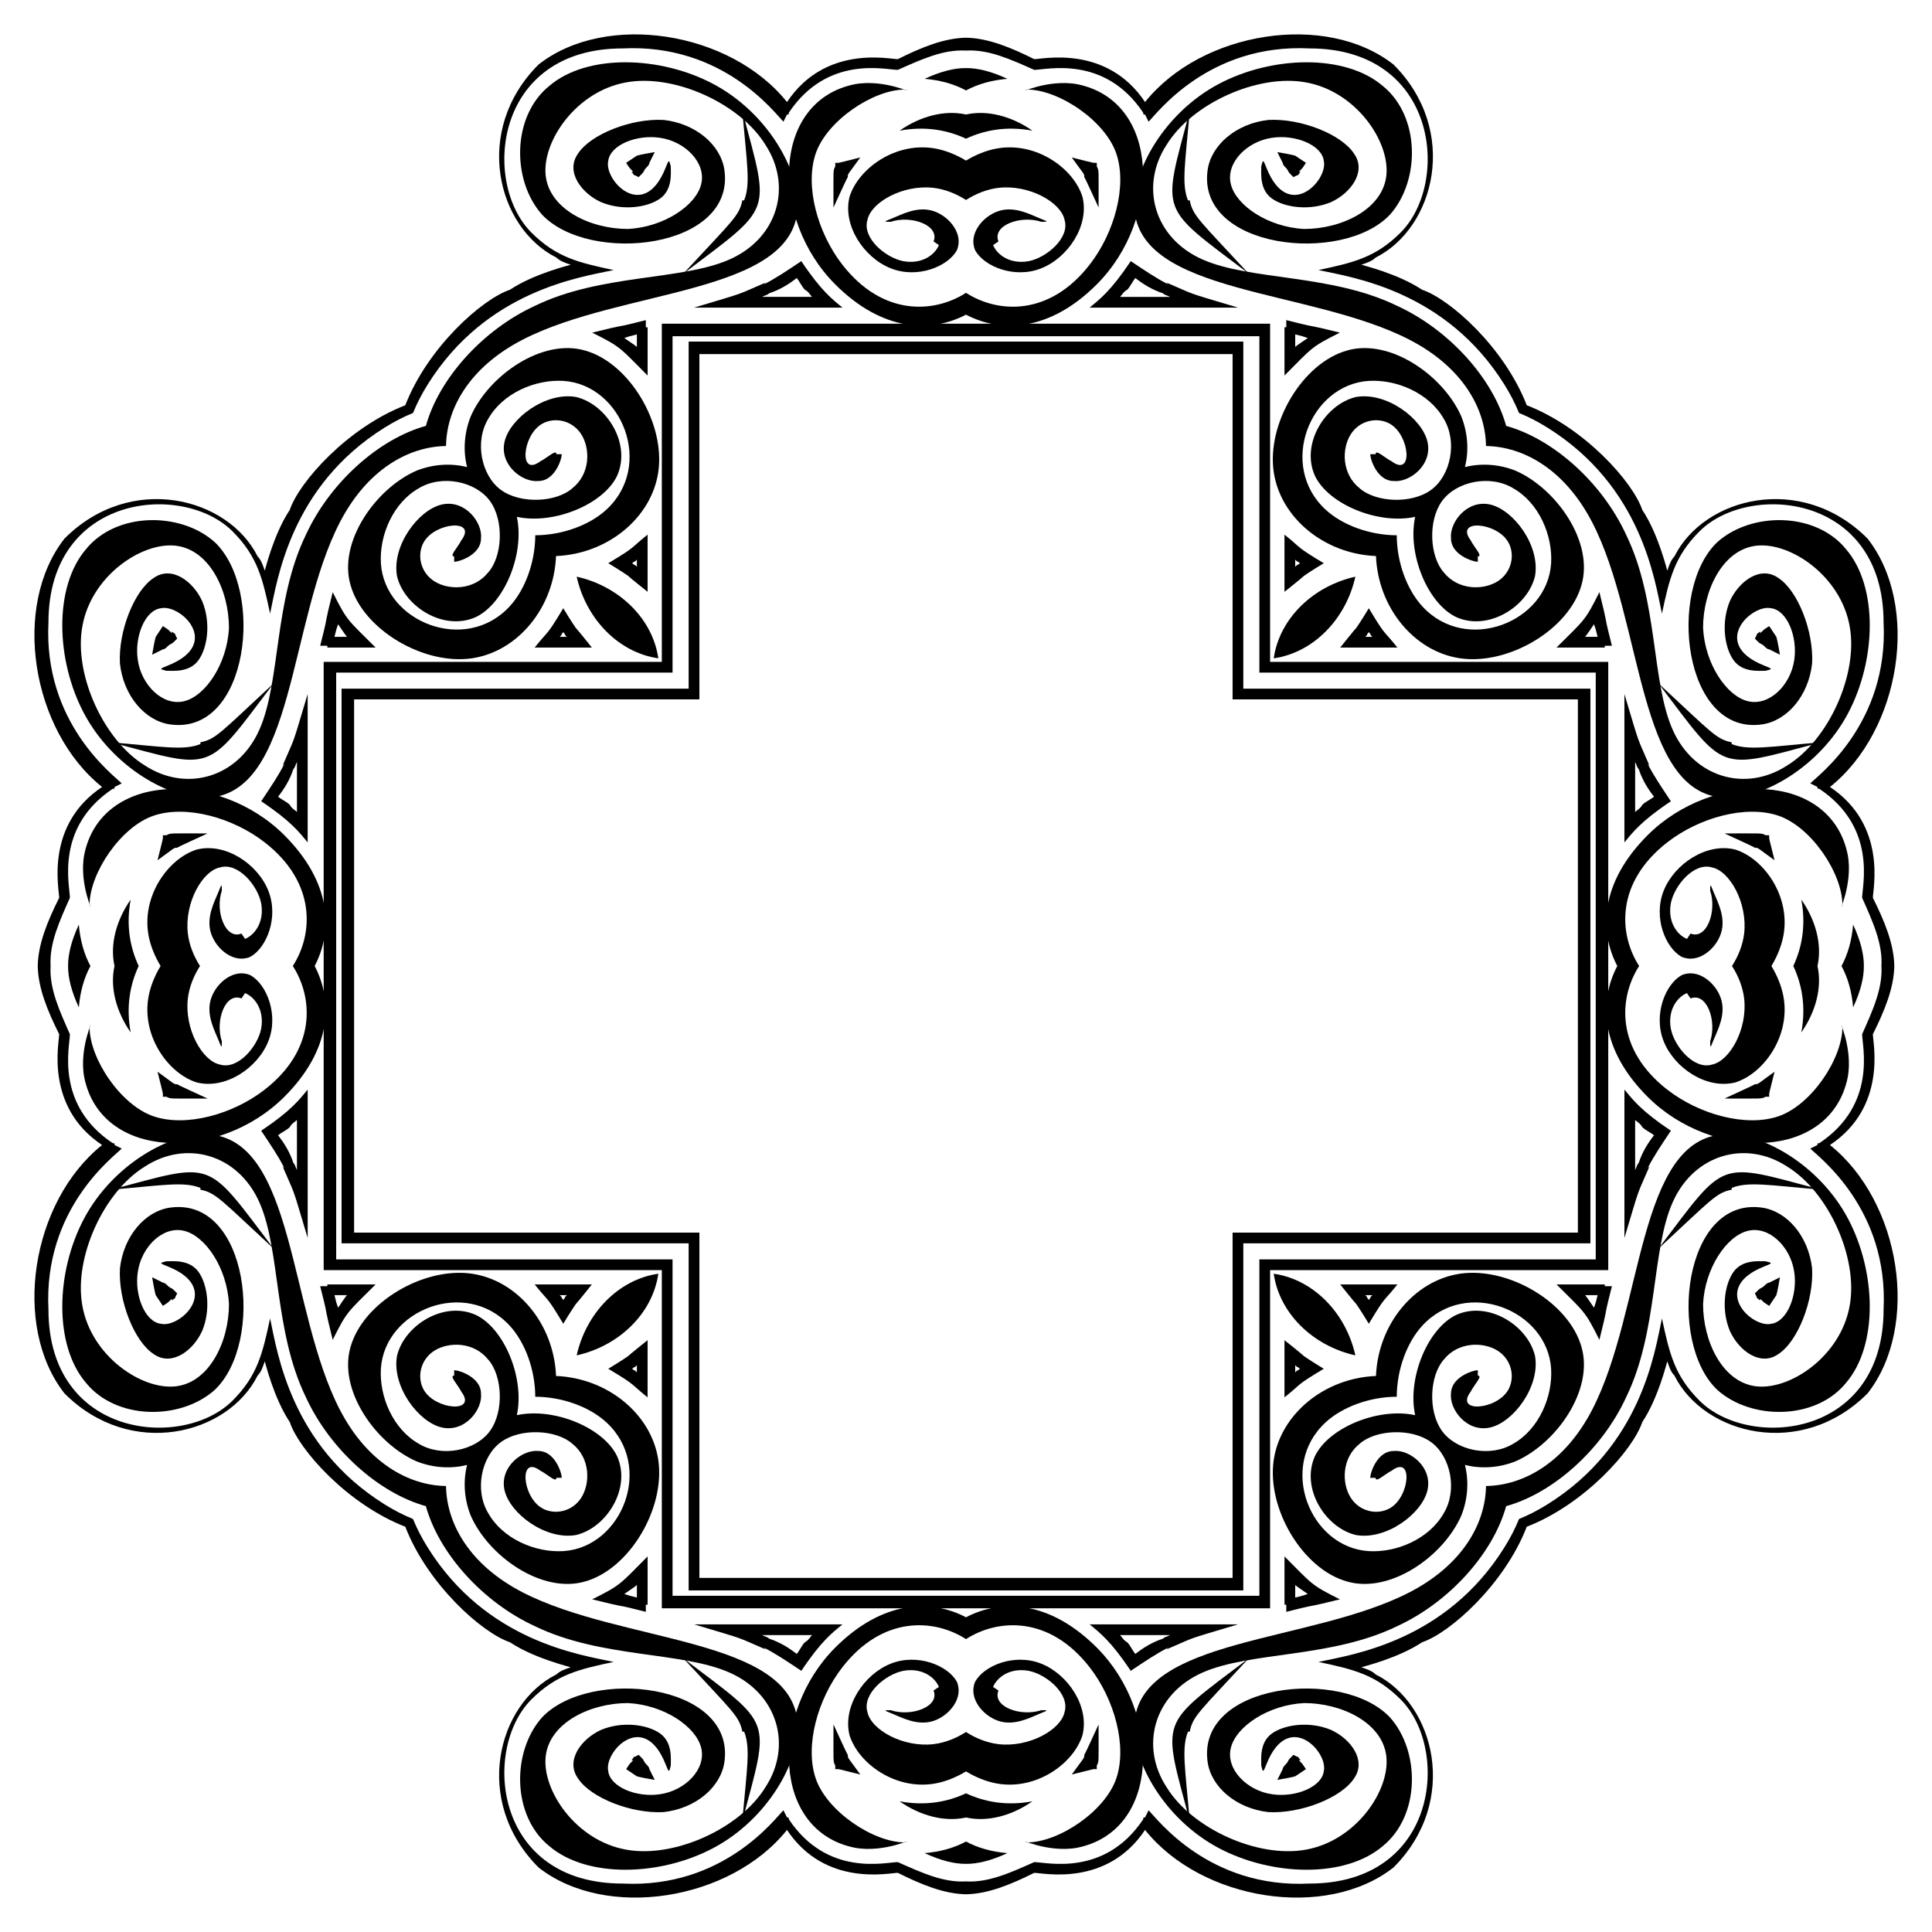
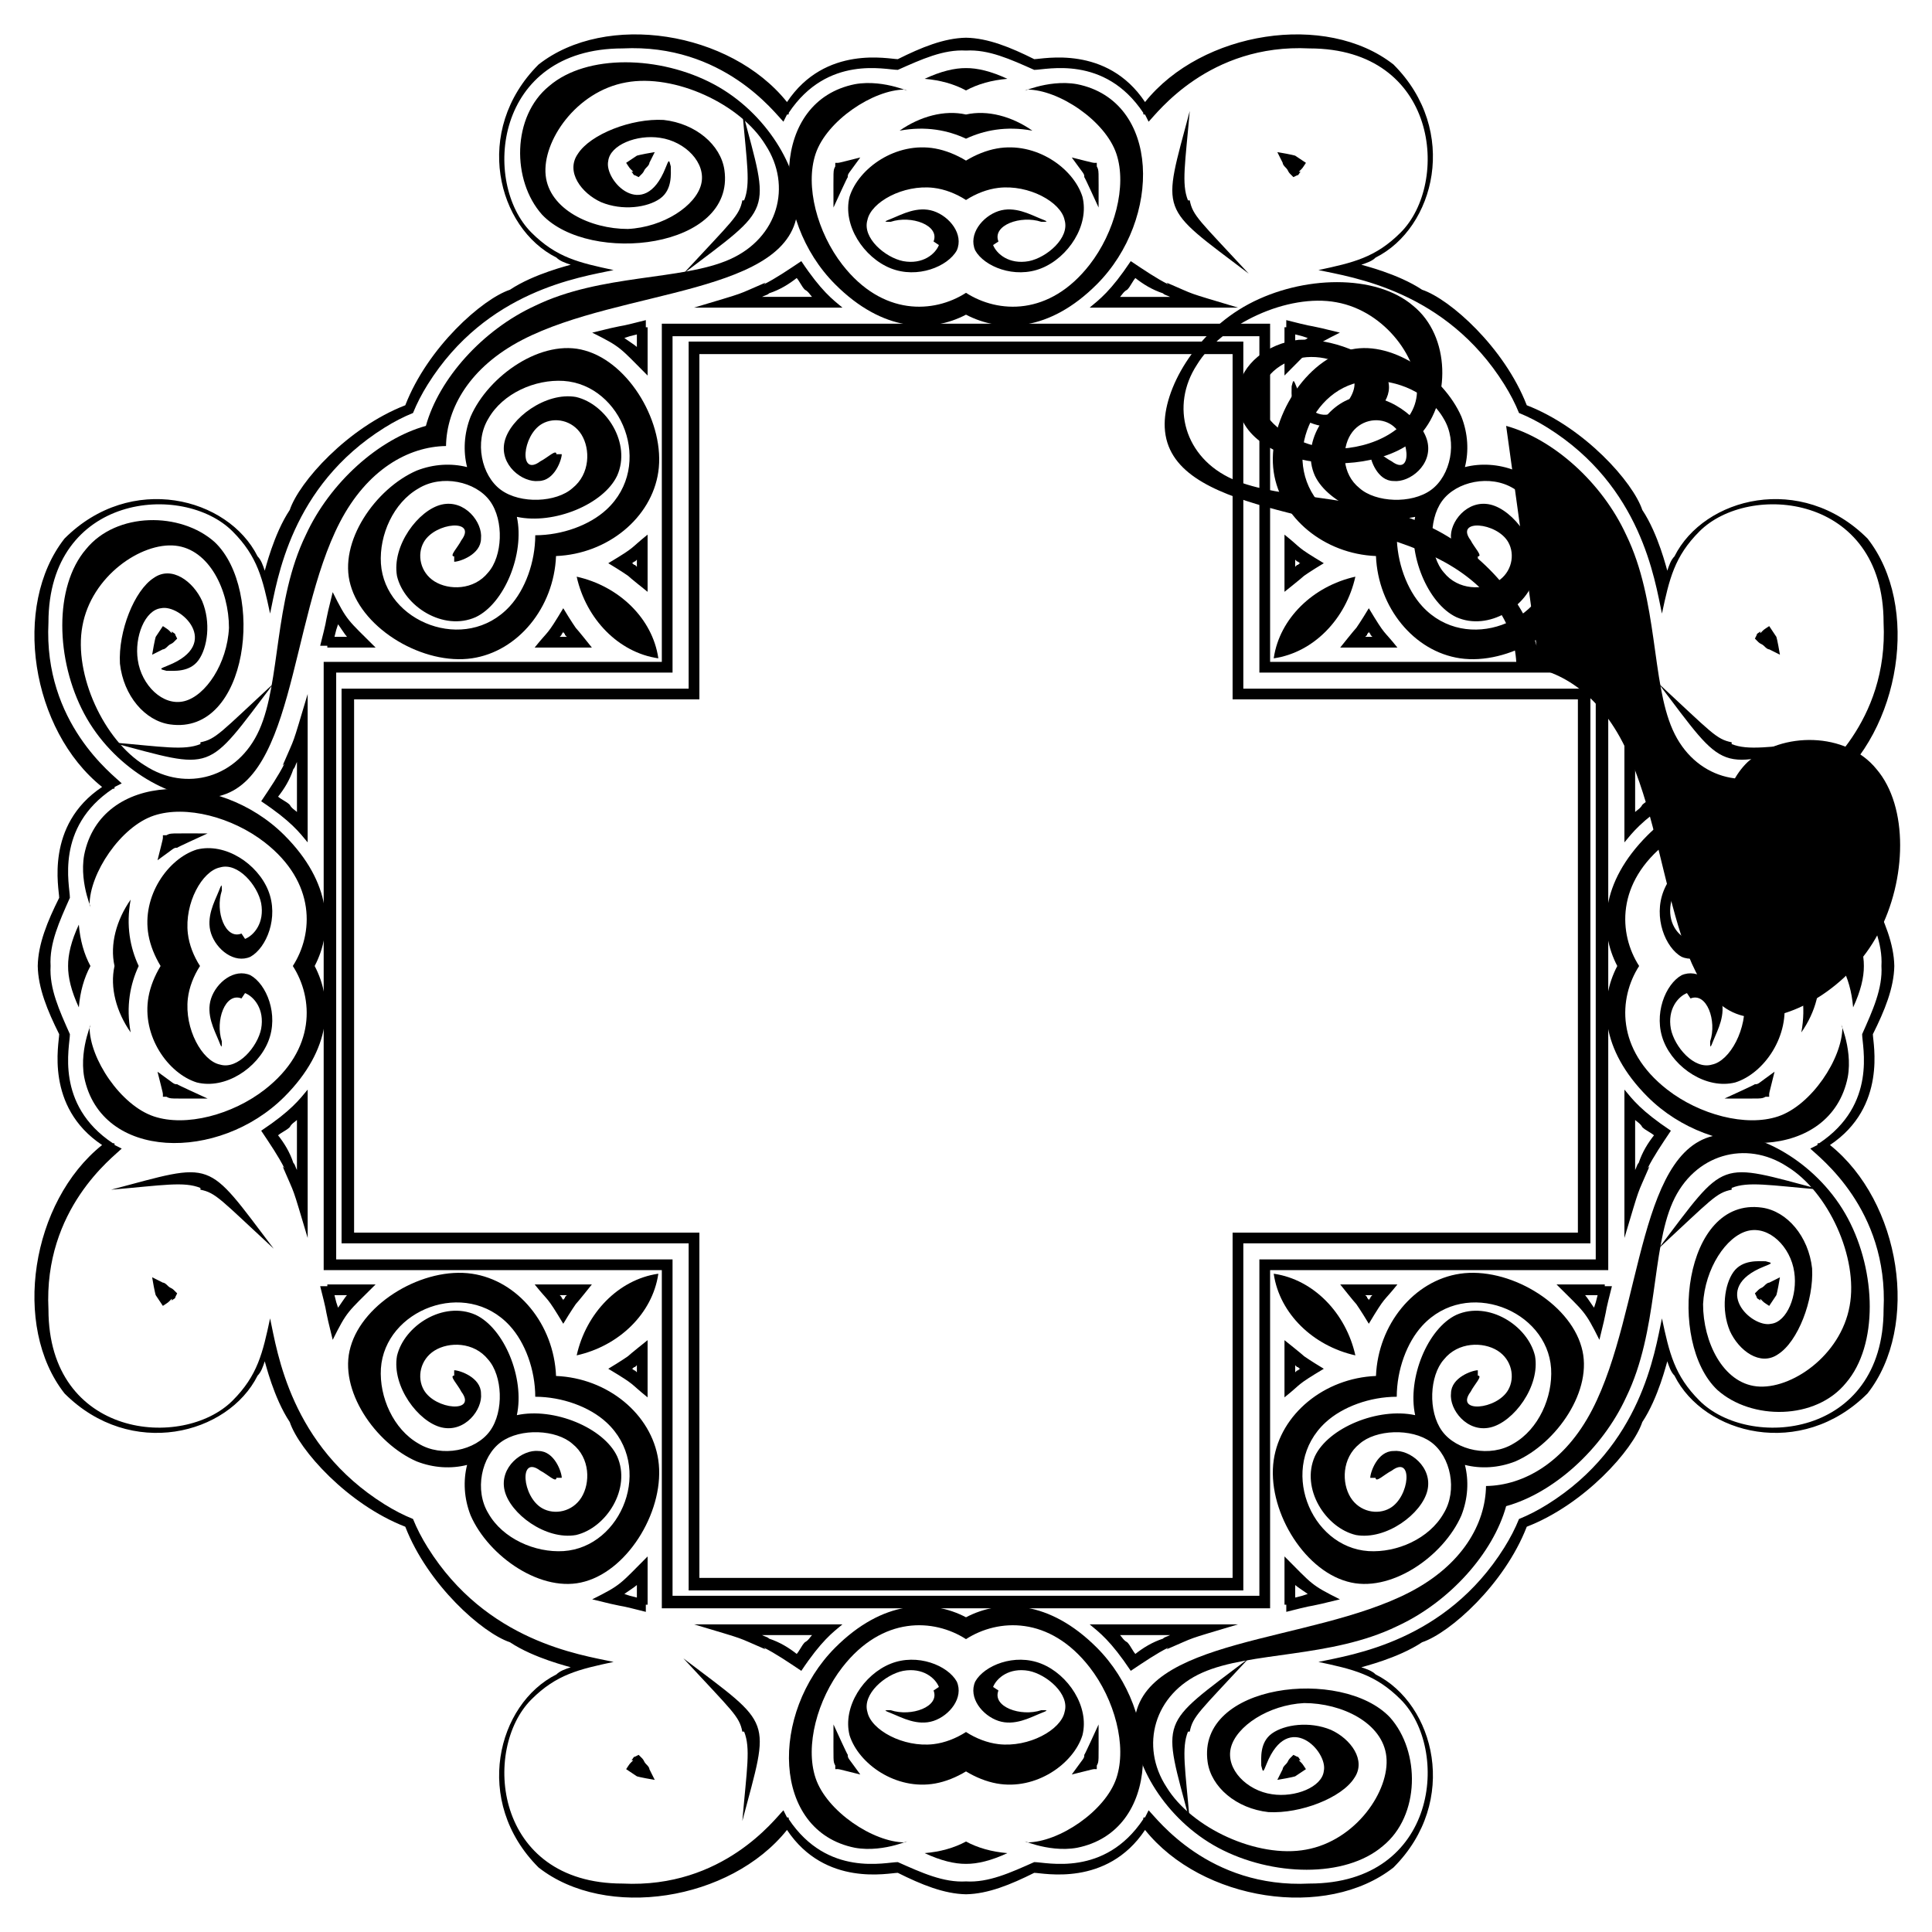
<svg xmlns="http://www.w3.org/2000/svg" enable-background="new 0 0 1659.098 1659.098" version="1.1" viewBox="0 0 1659.1 1659.1" xml:space="preserve">
  <path d="m1311.1 348.02c49.648 19.222 91.248 66.007 99.203 89.873 13.904 20.856 21.063 51.335 21.489 52.189 1.535-4.605 3.07-9.21 6.14-12.28 25.362-50.723 108.82-72.306 165.78-15.35 45.45 57.846 28.708 164.61-32.234 213.36 49.339 32.892 36.839 87.739 36.839 95.167 10.145 20.29 18.068 39.678 18.411 58.566-0.344 18.889-8.266 38.277-18.411 58.566 0 7.429 12.5 62.275-36.839 95.167 60.942 48.753 77.684 155.51 32.234 213.36-56.956 56.956-140.41 35.374-165.78-15.35-3.07-3.07-4.605-7.675-6.14-12.28-0.427 0.854-7.585 31.333-21.489 52.189-7.955 23.866-49.555 70.651-99.203 89.873-19.222 49.648-66.007 91.248-89.873 99.203-20.856 13.904-51.335 21.063-52.189 21.489 4.605 1.535 9.21 3.07 12.28 6.14 50.723 25.362 72.306 108.82 15.35 165.78-57.846 45.45-164.61 28.708-213.36-32.234-32.892 49.339-87.739 36.839-95.167 36.839-20.29 10.145-39.678 18.068-58.566 18.411-18.889-0.344-38.276-8.266-58.566-18.411-7.429 0-62.275 12.5-95.167-36.839-48.753 60.942-155.51 77.684-213.36 32.234-56.956-56.956-35.374-140.41 15.35-165.78 3.07-3.07 7.675-4.605 12.28-6.14-0.854-0.427-31.333-7.585-52.189-21.489-23.866-7.955-70.651-49.555-89.873-99.203-49.648-19.222-91.248-66.007-99.203-89.873-13.904-20.856-21.063-51.335-21.489-52.189-1.535 4.605-3.07 9.21-6.14 12.28-25.362 50.723-108.82 72.306-165.78 15.35-45.45-57.846-28.708-164.61 32.234-213.36-49.339-32.892-36.839-87.739-36.839-95.167-10.145-20.29-18.068-39.678-18.411-58.566 0.344-18.889 8.267-38.276 18.411-58.566 0-7.429-12.5-62.275 36.839-95.167-60.945-48.753-77.687-155.51-32.237-213.36 56.956-56.956 140.41-35.374 165.78 15.35 3.07 3.07 4.605 7.675 6.14 12.28 0.427-0.854 7.585-31.333 21.489-52.189 7.955-23.866 49.555-70.651 99.203-89.873 19.222-49.648 66.007-91.248 89.873-99.203 20.856-13.904 51.335-21.063 52.189-21.489-4.605-1.535-9.21-3.07-12.28-6.14-50.723-25.362-72.306-108.82-15.35-165.78 57.846-45.45 164.61-28.708 213.36 32.234 32.892-49.339 87.739-36.839 95.167-36.839 20.29-10.145 39.678-18.068 58.566-18.411 18.889 0.344 38.277 8.267 58.566 18.411 7.429 0 62.275-12.5 95.167 36.839 48.753-60.942 155.51-77.684 213.36-32.234 56.956 56.956 35.374 140.41-15.35 165.78-3.07 3.07-7.675 4.605-12.28 6.14 0.854 0.427 31.333 7.585 52.189 21.489 23.869 7.955 70.654 49.555 89.876 99.203zm304.58 481.52c1.162-19.369-7.556-38.269-16.577-58.566 0-10.441 13.084-60.35-36.839-93.632-1.535 0-1.535 0-1.535-1.535l-6.14-3.07c7.193-7.193 67.253-51.747 62.933-138.15 0-110.61-115.59-120.8-158.1-78.283-21.631 21.631-25.893 41.017-32.234 70.608-6.216-29.01-17.591-109.23-98.237-159.64-8.201-5.126-16.383-9.348-24.5-12.616-3.268-8.117-7.49-16.299-12.616-24.5-50.404-80.646-130.63-92.021-159.64-98.237 29.592-6.341 48.977-10.603 70.608-32.234 42.515-42.515 32.328-158.1-78.283-158.1-86.399-4.32-130.95 55.741-138.15 62.933l-3.07-6.14c-1.535 0-1.535 0-1.535-1.535-33.282-49.923-83.191-36.839-93.632-36.839-20.296-9.02-39.196-17.738-58.565-16.576-19.369-1.162-38.269 7.556-58.566 16.577-10.441 0-60.35-13.084-93.632 36.839 0 1.535 0 1.535-1.535 1.535l-3.07 6.14c-7.193-7.193-51.747-67.253-138.15-62.933-110.61 0-120.8 115.59-78.283 158.1 21.631 21.631 41.017 25.893 70.608 32.234-29.01 6.216-109.23 17.591-159.64 98.237-5.126 8.201-9.348 16.383-12.616 24.5-8.117 3.268-16.299 7.49-24.5 12.616-80.646 50.404-92.021 130.63-98.237 159.64-6.341-29.591-10.603-48.977-32.234-70.608-42.515-42.515-158.1-32.328-158.1 78.283-4.32 86.399 55.741 130.95 62.933 138.15l-6.14 3.07c0 1.535 0 1.535-1.535 1.535-49.923 33.282-36.839 83.191-36.839 93.632-9.02 20.296-17.738 39.196-16.576 58.565-1.162 19.369 7.556 38.269 16.577 58.566 0 10.441-13.084 60.35 36.839 93.632 1.535 0 1.535 0 1.535 1.535l6.14 3.07c-7.193 7.193-67.253 51.747-62.933 138.15 0 110.61 115.59 120.8 158.1 78.283 21.631-21.631 25.893-41.016 32.234-70.608 6.216 29.01 17.591 109.23 98.237 159.64 8.201 5.126 16.383 9.348 24.5 12.616 3.268 8.117 7.49 16.299 12.616 24.5 50.404 80.646 130.63 92.021 159.64 98.237-29.591 6.341-48.977 10.603-70.608 32.234-42.515 42.515-32.328 158.1 78.283 158.1 86.399 4.32 130.95-55.741 138.15-62.933l3.07 6.14c1.535 0 1.535 0 1.535 1.535 33.282 49.923 83.191 36.839 93.632 36.839 20.297 9.021 39.197 17.739 58.566 16.577 19.369 1.162 38.269-7.556 58.566-16.577 10.441 0 60.35 13.084 93.632-36.839 0-1.535 0-1.535 1.535-1.535l3.07-6.14c7.193 7.193 51.747 67.253 138.15 62.933 110.61 0 120.8-115.59 78.283-158.1-21.631-21.631-41.016-25.893-70.608-32.234 29.01-6.216 109.23-17.591 159.64-98.237 5.126-8.201 9.348-16.383 12.616-24.5 8.117-3.268 16.299-7.49 24.5-12.616 80.646-50.404 92.021-130.63 98.237-159.64 6.341 29.592 10.603 48.977 32.234 70.608 42.515 42.515 158.1 32.328 158.1-78.283 4.32-86.399-55.741-130.95-62.933-138.15l6.14-3.07c0-1.535 0-1.535 1.535-1.535 49.923-33.282 36.839-83.191 36.839-93.632 9.019-20.297 17.737-39.197 16.575-58.566zm-99.465-112.29h3.07c0 3.866-0.699 0.273 4.605 21.489-14.969-10.692-13.592-10.745-16.885-10.745-0.702-0.702-18.861-8.941-26.094-12.28 33.712 1e-3 31.349-0.442 35.304 1.536zm-798.93-574.35v-3.07c3.866 0 0.273 0.699 21.489-4.605-10.692 14.969-10.745 13.592-10.745 16.885-0.702 0.701-8.941 18.861-12.28 26.094 1e-3 -33.711-0.442-31.348 1.536-35.304zm-574.35 798.93h-3.07c0-3.866 0.699-0.273-4.605-21.489 14.969 10.692 13.592 10.745 16.885 10.745 0.701 0.702 18.861 8.941 26.094 12.28-33.711-1e-3 -31.348 0.442-35.304-1.536zm798.93 574.35v3.07c-3.866 0-0.273-0.699-21.489 4.605 10.692-14.969 10.745-13.592 10.745-16.885 0.702-0.702 8.941-18.861 12.28-26.094-1e-3 33.712 0.442 31.349-1.536 35.304zm539.05-572.82c7.234-3.339 25.393-11.578 26.094-12.28 3.292 0 1.916-0.053 16.885-10.745-5.304 21.217-4.605 17.623-4.605 21.489h-3.07c-3.955 1.979-1.592 1.536-35.304 1.536zm-537.51-765.16c-3.339-7.234-11.578-25.393-12.28-26.094 0-3.292-0.053-1.916-10.745-16.885 21.217 5.304 17.623 4.605 21.489 4.605v3.07c1.979 3.956 1.536 1.593 1.536 35.304zm-765.16 537.51c-7.234 3.339-25.393 11.578-26.094 12.28-3.292 0-1.916 0.053-16.885 10.745 5.304-21.217 4.605-17.623 4.605-21.489h3.07c3.956-1.979 1.593-1.536 35.304-1.536zm537.51 765.16c3.339 7.234 11.578 25.393 12.28 26.094 0 3.292 0.053 1.916 10.745 16.885-21.217-5.304-17.623-4.605-21.489-4.605v-3.07c-1.979-3.955-1.536-1.592-1.536-35.304zm705.3-795.86c-6.14-7.675-10.745-15.35-13.815-24.559-1.535-1.535-1.535-3.07-3.07-6.14v42.979c1.535-1.535 4.605-3.07 6.14-6.14 3.07-3.07 7.675-4.605 10.745-7.675v1.535zm-736-446.95c-7.675 6.14-15.35 10.745-24.559 13.815-1.535 1.535-3.07 1.535-6.14 3.07h42.979c-1.535-1.535-3.07-4.605-6.14-6.14-3.07-3.07-4.605-7.675-7.675-10.745h1.535zm-446.95 736c6.14 7.675 10.745 15.35 13.815 24.559 1.535 1.535 1.535 3.07 3.07 6.14v-42.979c-1.535 1.535-4.605 3.07-6.14 6.14-3.07 3.07-7.675 4.605-10.745 7.675v-1.535zm736 446.95c7.675-6.14 15.35-10.745 24.559-13.815 1.535-1.535 3.07-1.535 6.14-3.07h-42.979c1.535 1.535 3.07 4.605 6.14 6.14 3.07 3.07 4.605 7.675 7.675 10.745h-1.535zm446.95-445.41c-3.07-3.07-7.675-4.605-10.745-7.675-1.535-3.07-4.605-4.605-6.14-6.14v42.979c1.535-3.07 1.535-4.605 3.07-6.14 3.07-9.21 7.675-16.885 13.815-24.559v1.535zm-445.41-737.53c-3.07 3.07-4.605 7.675-7.675 10.745-3.07 1.535-4.605 4.605-6.14 6.14h42.979c-3.07-1.535-4.605-1.535-6.14-3.07-9.21-3.07-16.885-7.675-24.559-13.815h1.535zm-737.53 445.41c3.07 3.07 7.675 4.605 10.745 7.675 1.535 3.07 4.605 4.605 6.14 6.14v-42.979c-1.535 3.07-1.535 4.605-3.07 6.14-3.07 9.21-7.675 16.885-13.815 24.559v-1.535zm445.41 737.53c3.07-3.07 4.605-7.675 7.675-10.745 3.07-1.535 4.605-4.605 6.14-6.14h-42.979c3.07 1.535 4.605 1.535 6.14 3.07 9.21 3.07 16.885 7.675 24.559 13.815h-1.535zm731.39-765.16c5.132 10.264 12.202 20.606 19.954 32.234-25.834 17.223-32.891 26.882-39.909 35.304v-127.4c14.413 48.042 9.775 34.064 21.489 61.398l-1.534-1.535zm-759.02-411.64c10.264-5.132 20.606-12.202 32.234-19.954 17.223 25.834 26.882 32.891 35.304 39.909h-127.4c48.042-14.413 34.064-9.775 61.398-21.489l-1.535 1.534zm-411.64 759.02c-5.132-10.264-12.202-20.606-19.954-32.234 25.834-17.223 32.891-26.882 39.909-35.304v127.4c-14.413-48.042-9.775-34.064-21.489-61.398l1.534 1.535zm759.02 411.64c-10.264 5.132-20.606 12.202-32.234 19.954-17.223-25.834-26.882-32.891-35.304-39.909h127.4c-48.042 14.413-34.064 9.775-61.398 21.489l1.535-1.534zm413.18-413.18c-11.715 27.334-7.077 13.356-21.489 61.398v-127.4c7.018 8.422 14.075 18.081 39.909 35.304-7.752 11.628-14.822 21.97-19.954 32.234l1.534-1.535zm-414.72-759.02c27.334 11.715 13.356 7.077 61.398 21.489h-127.4c8.422-7.018 18.081-14.075 35.304-39.909 11.628 7.752 21.97 14.822 32.234 19.954l-1.535-1.534zm-759.02 414.72c11.715-27.334 7.077-13.356 21.489-61.398v127.4c-7.018-8.422-14.075-18.081-39.909-35.304 7.752-11.628 14.822-21.97 19.954-32.234l-1.534 1.535zm414.72 759.02c-27.334-11.715-13.356-7.077-61.398-21.489h127.4c-8.422 7.018-18.081 14.075-35.304 39.909-11.628-7.752-21.97-14.822-32.234-19.954l1.535 1.534zm703.76-869.54h10.745c-1.885-7.538-1.184-5.088-3.07-10.745-0.676 0.676-6.125 9.195-7.675 10.745zm-814.28-248.94v-10.745c-7.538 1.885-5.088 1.184-10.745 3.07 0.676 0.676 9.195 6.125 10.745 7.675zm-248.94 814.28h-10.745c1.885 7.539 1.184 5.088 3.07 10.745 0.676-0.676 6.125-9.195 7.675-10.745zm814.28 248.94v10.745c7.539-1.885 5.088-1.184 10.745-3.07-0.676-0.676-9.195-6.125-10.745-7.675zm256.62-238.2c1.885-5.656 1.185-3.206 3.07-10.745h-10.745c1.55 1.55 6.999 10.069 7.675 10.745zm-245.87-832.7c-5.656-1.885-3.206-1.185-10.745-3.07v10.745c1.55-1.55 10.069-6.999 10.745-7.675zm-832.7 245.87c-1.885 5.656-1.185 3.206-3.07 10.745h10.745c-1.55-1.55-6.999-10.069-7.675-10.745zm245.87 832.7c5.656 1.885 3.206 1.185 10.745 3.07v-10.745c-1.55 1.55-10.069 6.999-10.745 7.675zm841.91-812.74h-41.444c24.219-24.219 24.219-22.343 36.839-47.584 7.211 28.846 4.67 21.751 7.675 33.769l3.07 12.28h-6.14v1.535zm-821.95-275.03v41.444c-24.219-24.219-22.343-24.219-47.584-36.839 28.846-7.211 21.751-4.67 33.769-7.675l12.28-3.07v6.14h1.535zm-275.03 821.95h41.444c-24.219 24.219-24.219 22.343-36.839 47.584-7.211-28.846-4.67-21.751-7.675-33.769-1.111-4.443-1.959-7.836-3.07-12.28h6.14v-1.535zm821.95 275.03v-41.444c24.219 24.219 22.343 24.219 47.584 36.839-28.846 7.211-21.751 4.67-33.769 7.675-4.443 1.111-7.836 1.959-12.28 3.07v-6.14h-1.535zm275.03-273.5h6.14l-3.07 12.28c-3.005 12.018-0.463 4.923-7.675 33.769-12.62-25.241-12.62-23.365-36.839-47.584h41.444v1.535zm-273.5-823.49v-6.14l12.28 3.07c12.018 3.005 4.923 0.463 33.769 7.675-25.241 12.62-23.365 12.62-47.584 36.839v-41.444h1.535zm-823.49 273.5h-6.14l3.07-12.28c3.005-12.018 0.463-4.923 7.675-33.769 12.62 25.241 12.62 23.365 36.839 47.584h-41.444v-1.535zm273.5 823.49v6.14l-12.28-3.07c-12.018-3.005-4.923-0.463-33.769-7.675 25.241-12.62 23.365-12.62 47.584-36.839v41.444h-1.535zm623.94-831.16-1.535-1.535c0-1.535-1.535-1.535-1.535-3.07 0 1.535-1.535 1.535-1.535 3.07l-1.535 1.535h7.675-1.535zm-631.62-66.28-1.535 1.535c-1.535 0-1.535 1.535-3.07 1.535 1.535 0 1.535 1.535 3.07 1.535l1.535 1.535v-7.675 1.535zm-66.28 631.62 1.535 1.535c0 1.535 1.535 1.535 1.535 3.07 0-1.535 1.535-1.535 1.535-3.07l1.535-1.535h-7.675 1.535zm631.62 66.28 1.535-1.535c1.535 0 1.535-1.535 3.07-1.535-1.535 0-1.535-1.535-3.07-1.535l-1.535-1.535v7.675-1.535zm67.815-66.28h-7.675l1.535 1.535c0 1.535 1.535 1.535 1.535 3.07 0-1.535 1.535-1.535 1.535-3.07l1.535-1.535h1.535zm-67.815-633.16v7.675l1.535-1.535c1.535 0 1.535-1.535 3.07-1.535-1.535 0-1.535-1.535-3.07-1.535l-1.535-1.535v-1.535zm-633.16 67.815h7.675l-1.535-1.535c0-1.535-1.535-1.535-1.535-3.07 0 1.535-1.535 1.535-1.535 3.07l-1.535 1.535h-1.535zm67.815 633.16v-7.675l-1.535 1.535c-1.535 0-1.535 1.535-3.07 1.535 1.535 0 1.535 1.535 3.07 1.535l1.535 1.535v1.535zm653.11-623.94h-49.119c1.454-1.817 12.134-15.204 13.815-16.885 0 0 4.038-5.707 10.745-16.885 14.937 24.896 11.701 17.697 24.559 33.77zm-643.9-96.979v49.119c-1.817-1.454-15.204-12.134-16.885-13.815 0 0-5.707-4.038-16.885-10.745 24.896-14.937 17.697-11.701 33.77-24.559zm-96.979 643.9h49.119c-1.454 1.817-12.134 15.204-13.815 16.885 0 0-4.038 5.707-10.745 16.885-14.937-24.896-11.701-17.697-24.559-33.77zm643.9 96.979v-49.119c1.817 1.454 15.204 12.134 16.885 13.815 0 0 5.707 4.038 16.885 10.745-24.896 14.937-17.697 11.701-33.77 24.559zm72.42-63.21c-6.706-11.177-10.745-16.885-10.745-16.885-1.681-1.681-12.361-15.067-13.815-16.885h49.119c-12.858 16.074-9.622 8.875-24.559 33.77zm-38.651-653.11c-11.177 6.706-16.885 10.745-16.885 10.745-1.681 1.681-15.067 12.361-16.885 13.815v-49.119c16.074 12.858 8.875 9.622 33.77 24.559zm-653.11 38.65c6.706 11.177 10.745 16.885 10.745 16.885 1.681 1.681 12.361 15.067 13.815 16.885h-49.119c12.858-16.073 9.622-8.874 24.559-33.77zm38.65 653.11c11.177-6.706 16.885-10.745 16.885-10.745 1.681-1.681 15.067-12.361 16.885-13.815v49.119c-16.073-12.858-8.874-9.622-33.77-24.559zm989.27-631.62c3.77-3.77 2.149-2.456 7.675-6.14 1e-3 2e-3 6.14 9.21 6.14 9.21s0.949 2.627 3.07 15.35l-9.21-4.605c-1.535 0-3.07-1.535-4.605-3.07s-3.07-1.535-4.605-3.07l-3.07-3.07 1.535-3.07c0-1.535 1.535-1.535 3.07-3.07v1.535zm-967.78-396.3c-3.77-3.77-2.456-2.149-6.14-7.675 2e-3 -1e-3 9.21-6.14 9.21-6.14s2.627-0.949 15.35-3.07l-4.605 9.21c0 1.535-1.535 3.07-3.07 4.605s-1.535 3.07-3.07 4.605l-3.07 3.07-3.07-1.535c-1.535 0-1.535-1.535-3.07-3.07h1.535zm-396.3 967.78c-3.77 3.77-2.149 2.456-7.675 6.14-1e-3 -2e-3 -6.14-9.21-6.14-9.21s-0.949-2.627-3.07-15.349l9.21 4.605c1.535 0 3.07 1.535 4.605 3.07s3.07 1.535 4.605 3.07l3.07 3.07-1.535 3.07c0 1.535-1.535 1.535-3.07 3.07v-1.536zm967.78 396.3c3.77 3.77 2.456 2.149 6.14 7.675-2e-3 1e-3 -9.21 6.14-9.21 6.14s-2.627 0.949-15.349 3.07l4.605-9.21c0-1.535 1.535-3.07 3.07-4.605s1.535-3.07 3.07-4.605l3.07-3.07 3.07 1.535c1.535 0 1.535 1.535 3.07 3.07h-1.536zm396.3-394.76c-1.535-1.535-3.07-1.535-3.07-3.07l-1.535-3.07 3.07-3.07c1.535-1.535 3.07-1.535 4.605-3.07s3.07-3.07 4.605-3.07l9.21-4.605c-2.12 12.723-3.07 15.349-3.07 15.349s-6.139 9.208-6.14 9.21c-5.526-3.684-3.905-2.37-7.675-6.14v1.536zm-394.76-969.31c-1.535 1.535-1.535 3.07-3.07 3.07l-3.07 1.535-3.07-3.07c-1.535-1.535-1.535-3.07-3.07-4.605s-3.07-3.07-3.07-4.605l-4.605-9.21c12.723 2.12 15.349 3.07 15.349 3.07s9.208 6.139 9.21 6.14c-3.684 5.526-2.37 3.905-6.14 7.675h1.536zm-969.31 394.76c1.535 1.535 3.07 1.535 3.07 3.07l1.535 3.07-3.07 3.07c-1.535 1.535-3.07 1.535-4.605 3.07s-3.07 3.07-4.605 3.07l-9.21 4.605c2.12-12.723 3.07-15.35 3.07-15.35s6.139-9.208 6.14-9.21c5.526 3.684 3.905 2.37 7.675 6.14v-1.535zm394.76 969.31c1.535-1.535 1.535-3.07 3.07-3.07l3.07-1.535 3.07 3.07c1.535 1.535 1.535 3.07 3.07 4.605s3.07 3.07 3.07 4.605l4.605 9.21c-12.723-2.12-15.35-3.07-15.35-3.07s-9.208-6.139-9.21-6.14c3.684-5.526 2.37-3.905 6.14-7.675h-1.535zm944.75-872.61c14.257 5.703 31.925 2.307 76.748-1.535-89.89 23.794-80.557 27.283-139.68-50.654 45.768 42.378 49.585 47.984 62.933 50.654v1.535zm-848.05-466.9c5.703-14.257 2.307-31.925-1.535-76.748 23.794 89.89 27.283 80.556-50.654 139.68 42.378-45.768 47.984-49.585 50.654-62.933h1.535zm-466.9 848.05c-14.257-5.703-31.925-2.307-76.748 1.535 89.89-23.794 80.556-27.283 139.68 50.654-45.768-42.378-49.585-47.984-62.933-50.654v-1.535zm848.05 466.9c-5.703 14.257-2.307 31.925 1.535 76.748-23.794-89.89-27.283-80.557 50.654-139.68-42.378 45.768-47.984 49.585-50.654 62.933h-1.535zm466.9-465.37c-13.348 2.67-17.165 8.276-62.933 50.654 59.125-77.937 49.792-74.448 139.68-50.654-44.823-3.842-62.491-7.238-76.748-1.535v1.535zm-465.37-849.58c2.67 13.348 8.276 17.165 50.654 62.933-77.937-59.125-74.448-49.791-50.654-139.68-3.842 44.823-7.238 62.491-1.535 76.748h1.535zm-849.58 465.37c13.348-2.67 17.165-8.276 62.933-50.654-59.125 77.937-49.791 74.448-139.68 50.654 44.823 3.842 62.491 7.238 76.748 1.535v-1.535zm465.37 849.58c-2.67-13.348-8.276-17.165-50.654-62.933 77.937 59.125 74.448 49.792 50.654 139.68 3.842-44.823 7.238-62.491 1.535-76.748h-1.535z" />
  <path d="m1090.7 568.37h290.38v261.18s0 258 0 261.18h-290.38v290.38h-261.18s-258 0-261.18 0v-290.38h-290.38v-261.18s0-258 0-261.18h290.38v-290.38h261.18s258 0 261.18 0v290.38zm279.64 9.21h-288.85v-288.85h-503.94v288.85h-288.85v503.94h288.85v288.85h503.94v-288.85h288.85v-503.94z" />
  <path d="m1093.8 565.34c0.108-0.016 0.216-0.031 0.324-0.047 33.932-5.027 61.69-33.72 69.796-70.072-36.352 8.105-65.045 35.864-70.072 69.796-0.016 0.108-0.032 0.215-0.048 0.323z" />
  <path d="m1093.8 1093.8c0.016 0.108 0.031 0.216 0.047 0.324 5.027 33.932 33.72 61.69 70.072 69.796-8.105-36.352-35.864-65.045-69.796-70.072-0.107-0.016-0.215-0.032-0.323-0.048z" />
  <path d="m565.34 1093.8c-0.108 0.016-0.216 0.031-0.324 0.047-33.932 5.027-61.69 33.72-69.796 70.072 36.352-8.105 65.045-35.864 70.072-69.796 0.017-0.107 0.033-0.215 0.048-0.323z" />
  <path d="m565.34 565.34c-0.016-0.108-0.031-0.216-0.047-0.324-5.027-33.932-33.72-61.69-70.072-69.796 8.105 36.352 35.864 65.045 69.796 70.072 0.108 0.017 0.215 0.033 0.323 0.048z" />
  <path d="m1293.4 1293.4c-11.128 40.285-48.511 82.359-93.652 103.1-56.793 27.629-125.87 21.49-167.31 39.909s-53.724 62.933-30.699 98.237c21.489 35.304 78.283 61.398 119.73 53.724 42.979-7.675 72.143-50.654 69.073-79.818s-38.374-46.049-70.608-46.049c-30.699 1.535-58.328 19.954-62.933 38.374-4.605 18.419 13.815 36.839 35.304 39.909 19.954 3.07 42.979-6.14 44.514-19.954 3.711-16.698-30.487-52.718-49.119-6.14-3.07 7.675-3.07 7.675-4.605 1.535 0-6.14-1.535-19.954 9.21-27.629s32.234-10.745 50.654-3.07c16.885 7.675 30.699 26.094 19.954 41.444-10.745 16.885-46.049 30.699-73.678 29.164-27.629-3.07-49.119-21.489-52.189-42.979-9.67-67.69 115.62-81.729 156.57-38.374 26.094 29.164 26.094 84.423-6.14 110.52-32.234 27.629-95.167 26.094-141.22 1.535s-73.678-73.678-72.143-105.91c3.412-75.07 151.14-69.497 236.38-113.59 45.433-23.5 65.137-58.938 65.614-91.228 32.29-0.477 67.728-20.182 91.228-65.614 44.09-85.24 38.516-232.97 113.59-236.38 32.234-1.535 81.353 26.094 105.91 72.143s26.094 108.98-1.535 141.22c-26.094 32.234-81.353 32.234-110.52 6.14-43.355-40.947-29.316-166.24 38.374-156.57 21.489 3.07 39.909 24.559 42.979 52.189 1.535 27.629-12.28 62.933-29.164 73.678-15.35 10.745-33.769-3.07-41.444-19.954-7.675-18.42-4.605-39.909 3.07-50.654s21.489-9.21 27.629-9.21c6.14 1.535 6.14 1.535-1.535 4.605-46.578 18.631-10.558 52.829 6.14 49.119 13.815-1.535 23.024-24.559 19.954-44.514-3.07-21.49-21.489-39.909-39.909-35.304s-36.839 32.234-38.374 62.933c0 32.234 16.885 67.538 46.049 70.608s72.143-26.094 79.818-69.073c7.675-41.444-18.42-98.237-53.724-119.73-35.304-23.024-79.818-10.745-98.237 30.699s-12.28 110.52-39.909 167.31c-20.74 45.142-62.814 82.525-103.1 93.652z" />
-   <path d="m365.73 1293.4c-40.285-11.128-82.359-48.511-103.1-93.652-27.629-56.793-21.489-125.87-39.909-167.31s-62.933-53.724-98.237-30.699c-35.304 21.489-61.398 78.283-53.724 119.73 7.675 42.979 50.654 72.143 79.818 69.073s46.049-38.374 46.049-70.608c-1.535-30.699-19.954-58.328-38.374-62.933s-36.839 13.815-39.909 35.304c-3.07 19.954 6.14 42.979 19.954 44.514 16.698 3.711 52.718-30.487 6.14-49.119-7.675-3.07-7.675-3.07-1.535-4.605 6.14 0 19.954-1.535 27.629 9.21s10.745 32.234 3.07 50.654c-7.675 16.885-26.094 30.699-41.444 19.954-16.885-10.745-30.699-46.049-29.164-73.678 3.07-27.629 21.489-49.119 42.979-52.189 67.69-9.67 81.729 115.62 38.374 156.57-29.164 26.094-84.423 26.094-110.52-6.14-27.629-32.234-26.094-95.167-1.535-141.22s73.678-73.678 105.91-72.143c75.07 3.412 69.497 151.14 113.59 236.38 23.5 45.433 58.938 65.137 91.228 65.614 0.477 32.29 20.182 67.728 65.614 91.228 85.24 44.09 232.97 38.516 236.38 113.59 1.535 32.234-26.094 81.353-72.143 105.91s-108.98 26.094-141.22-1.535c-32.234-26.094-32.234-81.353-6.14-110.52 40.947-43.355 166.24-29.316 156.57 38.374-3.07 21.489-24.559 39.909-52.189 42.979-27.629 1.535-62.933-12.28-73.678-29.164-10.745-15.35 3.07-33.769 19.954-41.444 18.419-7.675 39.909-4.605 50.654 3.07s9.21 21.489 9.21 27.629c-1.535 6.14-1.535 6.14-4.605-1.535-18.631-46.578-52.829-10.558-49.119 6.14 1.535 13.815 24.559 23.024 44.514 19.954 21.489-3.07 39.909-21.489 35.304-39.909s-32.234-36.839-62.933-38.374c-32.234 0-67.538 16.885-70.608 46.049s26.094 72.143 69.073 79.818c41.444 7.675 98.237-18.42 119.73-53.724 23.024-35.304 10.745-79.818-30.699-98.237s-110.52-12.28-167.31-39.909c-45.141-20.74-82.524-62.814-93.652-103.1z" />
  <path d="m365.73 365.73c11.128-40.285 48.511-82.359 93.652-103.1 56.793-27.629 125.87-21.489 167.31-39.909s53.724-62.933 30.699-98.237c-21.489-35.304-78.283-61.398-119.73-53.724-42.979 7.675-72.143 50.654-69.073 79.818s38.374 46.049 70.608 46.049c30.699-1.535 58.328-19.954 62.933-38.374s-13.815-36.839-35.304-39.909c-19.954-3.07-42.979 6.14-44.514 19.954-3.711 16.698 30.487 52.718 49.119 6.14 3.07-7.675 3.07-7.675 4.605-1.535 0 6.14 1.535 19.954-9.21 27.629s-32.234 10.745-50.654 3.07c-16.885-7.675-30.699-26.094-19.954-41.444 10.745-16.885 46.049-30.699 73.678-29.164 27.629 3.07 49.119 21.489 52.189 42.979 9.67 67.69-115.62 81.729-156.57 38.374-26.094-29.164-26.094-84.423 6.14-110.52 32.235-27.629 95.168-26.094 141.22-1.535s73.678 73.678 72.143 105.91c-3.412 75.07-151.14 69.497-236.38 113.59-45.433 23.5-65.137 58.938-65.614 91.228-32.29 0.477-67.728 20.182-91.228 65.614-44.09 85.24-38.516 232.97-113.59 236.38-32.235 1.536-81.353-26.093-105.91-72.142s-26.094-108.98 1.535-141.22c26.094-32.234 81.353-32.234 110.52-6.14 43.355 40.947 29.316 166.24-38.374 156.57-21.489-3.07-39.909-24.559-42.979-52.189-1.535-27.629 12.28-62.933 29.164-73.678 15.35-10.745 33.769 3.07 41.444 19.954 7.675 18.419 4.605 39.909-3.07 50.654s-21.489 9.21-27.629 9.21c-6.14-1.535-6.14-1.535 1.535-4.605 46.578-18.631 10.558-52.829-6.14-49.119-13.815 1.535-23.024 24.559-19.954 44.514 3.07 21.489 21.489 39.909 39.909 35.304s36.839-32.234 38.374-62.933c0-32.234-16.885-67.538-46.049-70.608s-72.143 26.094-79.818 69.073c-7.675 41.444 18.419 98.237 53.724 119.73 35.304 23.024 79.818 10.745 98.237-30.699s12.28-110.52 39.909-167.31c20.741-45.142 62.814-82.525 103.1-93.653z" />
-   <path d="m1293.4 365.73c40.285 11.128 82.359 48.511 103.1 93.652 27.629 56.793 21.49 125.87 39.909 167.31s62.933 53.724 98.237 30.699c35.304-21.489 61.398-78.283 53.724-119.73-7.675-42.979-50.654-72.143-79.818-69.073s-46.049 38.374-46.049 70.608c1.535 30.699 19.954 58.328 38.374 62.933 18.419 4.605 36.839-13.815 39.909-35.304 3.07-19.954-6.14-42.979-19.954-44.514-16.698-3.711-52.718 30.487-6.14 49.119 7.675 3.07 7.675 3.07 1.535 4.605-6.14 0-19.954 1.535-27.629-9.21s-10.745-32.234-3.07-50.654c7.675-16.885 26.094-30.699 41.444-19.954 16.885 10.745 30.699 46.049 29.164 73.678-3.07 27.629-21.489 49.119-42.979 52.189-67.69 9.67-81.729-115.62-38.374-156.57 29.164-26.094 84.423-26.094 110.52 6.14 27.629 32.234 26.094 95.167 1.535 141.22s-73.678 73.678-105.91 72.143c-75.07-3.412-69.497-151.14-113.59-236.38-23.5-45.433-58.938-65.137-91.228-65.614-0.477-32.29-20.182-67.728-65.614-91.228-85.24-44.09-232.97-38.516-236.38-113.59-1.535-32.234 26.094-81.353 72.143-105.91s108.98-26.094 141.22 1.535c32.234 26.094 32.234 81.353 6.14 110.52-40.947 43.355-166.24 29.316-156.57-38.374 3.07-21.489 24.559-39.909 52.189-42.979 27.629-1.535 62.933 12.28 73.678 29.164 10.745 15.35-3.07 33.769-19.954 41.444-18.42 7.675-39.909 4.605-50.654-3.07s-9.21-21.489-9.21-27.629c1.535-6.14 1.535-6.14 4.605 1.535 18.631 46.578 52.829 10.558 49.119-6.14-1.535-13.815-24.559-23.024-44.514-19.954-21.49 3.07-39.909 21.489-35.304 39.909s32.234 36.839 62.933 38.374c32.234 0 67.538-16.885 70.608-46.049s-26.094-72.143-69.073-79.818c-41.444-7.675-98.237 18.419-119.73 53.724-23.024 35.304-10.745 79.818 30.699 98.237s110.52 12.28 167.31 39.909c45.142 20.741 82.525 62.814 93.652 103.1z" />
+   <path d="m1293.4 365.73c40.285 11.128 82.359 48.511 103.1 93.652 27.629 56.793 21.49 125.87 39.909 167.31s62.933 53.724 98.237 30.699s-46.049 38.374-46.049 70.608c1.535 30.699 19.954 58.328 38.374 62.933 18.419 4.605 36.839-13.815 39.909-35.304 3.07-19.954-6.14-42.979-19.954-44.514-16.698-3.711-52.718 30.487-6.14 49.119 7.675 3.07 7.675 3.07 1.535 4.605-6.14 0-19.954 1.535-27.629-9.21s-10.745-32.234-3.07-50.654c7.675-16.885 26.094-30.699 41.444-19.954 16.885 10.745 30.699 46.049 29.164 73.678-3.07 27.629-21.489 49.119-42.979 52.189-67.69 9.67-81.729-115.62-38.374-156.57 29.164-26.094 84.423-26.094 110.52 6.14 27.629 32.234 26.094 95.167 1.535 141.22s-73.678 73.678-105.91 72.143c-75.07-3.412-69.497-151.14-113.59-236.38-23.5-45.433-58.938-65.137-91.228-65.614-0.477-32.29-20.182-67.728-65.614-91.228-85.24-44.09-232.97-38.516-236.38-113.59-1.535-32.234 26.094-81.353 72.143-105.91s108.98-26.094 141.22 1.535c32.234 26.094 32.234 81.353 6.14 110.52-40.947 43.355-166.24 29.316-156.57-38.374 3.07-21.489 24.559-39.909 52.189-42.979 27.629-1.535 62.933 12.28 73.678 29.164 10.745 15.35-3.07 33.769-19.954 41.444-18.42 7.675-39.909 4.605-50.654-3.07s-9.21-21.489-9.21-27.629c1.535-6.14 1.535-6.14 4.605 1.535 18.631 46.578 52.829 10.558 49.119-6.14-1.535-13.815-24.559-23.024-44.514-19.954-21.49 3.07-39.909 21.489-35.304 39.909s32.234 36.839 62.933 38.374c32.234 0 67.538-16.885 70.608-46.049s-26.094-72.143-69.073-79.818c-41.444-7.675-98.237 18.419-119.73 53.724-23.024 35.304-10.745 79.818 30.699 98.237s110.52 12.28 167.31 39.909c45.142 20.741 82.525 62.814 93.652 103.1z" />
  <path d="m1258 1258c3.424 13.505 2.709 28.67-3.018 43.307-15.35 35.304-61.398 67.538-98.237 56.793-38.374-10.745-69.073-62.933-62.933-104.38 5.821-39.289 43.37-70.302 87.8-72.112 1.81-44.43 32.823-81.979 72.112-87.8 41.444-6.14 93.632 24.559 104.38 62.933 10.745 36.839-21.489 82.888-56.793 98.237-14.638 5.729-29.803 6.443-43.308 3.019zm-58.543-58.543c-23.006 0.05-46.567 8.588-61.132 22.032-41.065 37.906-13.417 107.17 36.839 110.52 24.559 1.535 52.188-10.745 64.468-32.234 12.28-19.954 6.14-49.119-10.745-61.398-16.885-12.28-47.584-10.745-61.398 1.535-15.35 12.28-15.35 33.769-7.675 46.049s23.024 15.349 33.769 9.21c17.234-9.848 20.106-46.162 1.535-32.234-6.14 3.07-13.815 10.745-13.815 6.14h-4.605c0-4.605 6.14-23.024 19.954-23.024 13.815-1.535 33.769 13.815 29.164 33.769s-35.304 42.979-61.398 38.374c-26.094-6.14-47.584-39.909-35.304-67.538 11.544-24.53 54.286-42.278 86.147-35.391-6.887-31.861 10.861-74.603 35.391-86.147 27.629-12.28 61.398 9.21 67.538 35.304 4.605 26.094-18.419 56.793-38.374 61.398s-35.304-15.35-33.769-29.164c0-13.815 18.419-19.954 23.024-19.954v4.605c4.605 0-3.07 7.675-6.14 13.815-13.928 18.571 22.386 15.699 32.234-1.535 6.14-10.745 3.07-26.094-9.21-33.769s-33.769-7.675-46.049 7.675c-12.28 13.815-13.815 44.514-1.535 61.398 12.28 16.885 41.444 23.024 61.398 10.745 21.489-12.28 33.769-39.909 32.234-64.468-3.35-50.256-72.611-77.904-110.52-36.839-13.441 14.563-21.979 38.123-22.029 61.129z" />
  <path d="m401.11 1258c-13.505 3.424-28.67 2.709-43.307-3.018-35.304-15.35-67.538-61.398-56.793-98.237 10.745-38.374 62.933-69.073 104.38-62.933 39.289 5.821 70.302 43.37 72.112 87.8 44.43 1.81 81.979 32.823 87.8 72.112 6.14 41.444-24.559 93.632-62.933 104.38-36.839 10.745-82.888-21.489-98.237-56.793-5.729-14.638-6.443-29.803-3.019-43.308zm58.543-58.543c-0.05-23.006-8.588-46.567-22.032-61.132-37.906-41.065-107.17-13.417-110.52 36.839-1.535 24.559 10.745 52.188 32.234 64.468 19.954 12.28 49.119 6.14 61.398-10.745 12.28-16.885 10.745-47.584-1.535-61.398-12.28-15.35-33.769-15.35-46.049-7.675s-15.35 23.024-9.21 33.769c9.848 17.234 46.162 20.106 32.234 1.535-3.07-6.14-10.745-13.815-6.14-13.815v-4.605c4.605 0 23.024 6.14 23.024 19.954 1.535 13.815-13.815 33.769-33.769 29.164s-42.979-35.304-38.374-61.398c6.14-26.094 39.909-47.584 67.538-35.304 24.53 11.544 42.278 54.286 35.391 86.147 31.861-6.887 74.603 10.861 86.147 35.391 12.28 27.629-9.21 61.398-35.304 67.538-26.094 4.605-56.793-18.419-61.398-38.374-4.605-19.954 15.35-35.304 29.164-33.769 13.815 0 19.954 18.419 19.954 23.024h-4.605c0 4.605-7.675-3.07-13.815-6.14-18.571-13.928-15.699 22.386 1.535 32.234 10.745 6.14 26.094 3.07 33.769-9.21s7.675-33.769-7.675-46.049c-13.815-12.28-44.514-13.815-61.398-1.535-16.885 12.28-23.024 41.444-10.745 61.398 12.28 21.489 39.909 33.769 64.468 32.234 50.256-3.35 77.904-72.611 36.839-110.52-14.563-13.441-38.124-21.979-61.129-22.029z" />
  <path d="m401.11 401.11c-3.424-13.505-2.709-28.67 3.018-43.307 15.35-35.304 61.398-67.538 98.237-56.793 38.374 10.745 69.073 62.933 62.933 104.38-5.821 39.289-43.37 70.302-87.8 72.112-1.81 44.43-32.823 81.979-72.112 87.8-41.444 6.14-93.632-24.559-104.38-62.933-10.745-36.839 21.489-82.888 56.793-98.237 14.638-5.729 29.803-6.443 43.308-3.019zm58.543 58.543c23.006-0.05 46.567-8.588 61.132-22.032 41.065-37.906 13.417-107.17-36.839-110.52-24.559-1.535-52.189 10.745-64.468 32.234-12.28 19.954-6.14 49.119 10.745 61.398 16.885 12.28 47.584 10.745 61.398-1.535 15.35-12.28 15.35-33.769 7.675-46.049s-23.024-15.35-33.769-9.21c-17.234 9.848-20.106 46.162-1.535 32.234 6.14-3.07 13.815-10.745 13.815-6.14h4.605c0 4.605-6.14 23.024-19.954 23.024-13.815 1.535-33.769-13.815-29.164-33.769s35.304-42.979 61.398-38.374c26.094 6.14 47.584 39.909 35.304 67.538-11.544 24.53-54.286 42.278-86.147 35.391 6.887 31.861-10.861 74.603-35.391 86.147-27.629 12.28-61.398-9.21-67.538-35.304-4.605-26.094 18.419-56.793 38.374-61.398 19.954-4.605 35.304 15.35 33.769 29.164 0 13.815-18.419 19.954-23.024 19.954v-4.605c-4.605 0 3.07-7.675 6.14-13.815 13.928-18.571-22.386-15.699-32.234 1.535-6.14 10.745-3.07 26.094 9.21 33.769s33.769 7.675 46.049-7.675c12.28-13.815 13.815-44.514 1.535-61.398-12.28-16.885-41.444-23.024-61.398-10.745-21.489 12.28-33.769 39.909-32.234 64.468 3.35 50.256 72.611 77.904 110.52 36.839 13.441-14.563 21.979-38.124 22.029-61.129z" />
  <path d="m1258 401.11c13.505-3.424 28.67-2.709 43.307 3.018 35.304 15.35 67.538 61.398 56.793 98.237-10.745 38.374-62.933 69.073-104.38 62.933-39.289-5.821-70.302-43.37-72.112-87.8-44.43-1.81-81.979-32.823-87.8-72.112-6.14-41.444 24.559-93.632 62.933-104.38 36.839-10.745 82.888 21.489 98.237 56.793 5.729 14.638 6.443 29.803 3.019 43.308zm-58.543 58.543c0.05 23.006 8.588 46.567 22.032 61.132 37.906 41.065 107.17 13.417 110.52-36.839 1.535-24.559-10.745-52.189-32.234-64.468-19.954-12.28-49.119-6.14-61.398 10.745-12.28 16.885-10.745 47.584 1.535 61.398 12.28 15.35 33.769 15.35 46.049 7.675s15.349-23.024 9.21-33.769c-9.848-17.234-46.162-20.106-32.234-1.535 3.07 6.14 10.745 13.815 6.14 13.815v4.605c-4.605 0-23.024-6.14-23.024-19.954-1.535-13.815 13.815-33.769 33.769-29.164s42.979 35.304 38.374 61.398c-6.14 26.094-39.909 47.584-67.538 35.304-24.53-11.544-42.278-54.286-35.391-86.147-31.861 6.887-74.603-10.861-86.147-35.391-12.28-27.629 9.21-61.398 35.304-67.538 26.094-4.605 56.793 18.419 61.398 38.374s-15.35 35.304-29.164 33.769c-13.815 0-19.954-18.419-19.954-23.024h4.605c0-4.605 7.675 3.07 13.815 6.14 18.571 13.928 15.699-22.386-1.535-32.234-10.745-6.14-26.094-3.07-33.769 9.21s-7.675 33.769 7.675 46.049c13.815 12.28 44.514 13.815 61.398 1.535 16.885-12.28 23.024-41.444 10.745-61.398-12.28-21.489-39.909-33.769-64.468-32.234-50.256 3.35-77.904 72.611-36.839 110.52 14.563 13.441 38.123 21.979 61.129 22.029z" />
  <path d="m829.55 1521.2c8.455 5.095 17.447 8.729 26.332 10.345 33.769 6.14 66.003-16.885 73.678-41.444 6.14-24.559-12.28-52.189-35.304-61.398-23.024-9.21-49.119 1.535-56.793 15.35-6.14 13.815 6.14 29.164 19.954 33.769 13.815 4.605 27.629-3.07 35.304-6.14s7.675-3.07 1.535-3.07c-17.77 5.923-42.394-2.998-36.839-16.885l-4.605-3.07c3.07-7.675 13.815-16.885 30.699-13.815 15.35 3.07 35.304 19.954 30.699 35.304-3.07 15.35-30.699 30.699-56.793 27.629-9.561-1.125-19.329-4.929-27.867-10.43-8.539 5.501-18.306 9.305-27.867 10.43-26.094 3.07-53.724-12.28-56.793-27.629-4.605-15.35 15.35-32.234 30.699-35.304 16.885-3.07 27.629 6.14 30.699 13.815l-4.605 3.07c5.555 13.887-19.069 22.808-36.839 16.885-6.14 0-6.14 0 1.535 3.07s21.489 10.745 35.304 6.14 26.094-19.954 19.954-33.769c-7.675-13.815-33.769-24.559-56.793-15.35s-41.444 36.839-35.304 61.398c7.675 24.559 39.909 47.584 73.678 41.444 8.885-1.616 17.877-5.25 26.332-10.345z" />
  <path d="m137.9 829.55c-5.095 8.455-8.729 17.447-10.345 26.332-6.14 33.769 16.885 66.003 41.444 73.678 24.559 6.14 52.189-12.28 61.398-35.304 9.21-23.024-1.535-49.119-15.35-56.793-13.815-6.14-29.164 6.14-33.769 19.954-4.605 13.815 3.07 27.629 6.14 35.304s3.07 7.675 3.07 1.535c-5.923-17.77 2.998-42.394 16.885-36.839l3.07-4.605c7.675 3.07 16.885 13.815 13.815 30.699-3.07 15.35-19.954 35.304-35.304 30.699-15.35-3.07-30.699-30.699-27.629-56.793 1.125-9.561 4.929-19.329 10.43-27.867-5.501-8.539-9.305-18.306-10.43-27.867-3.07-26.094 12.28-53.724 27.629-56.793 15.35-4.605 32.234 15.35 35.304 30.699 3.07 16.885-6.14 27.629-13.815 30.699l-3.07-4.605c-13.887 5.555-22.808-19.069-16.885-36.839 0-6.14 0-6.14-3.07 1.535s-10.745 21.489-6.14 35.304 19.954 26.094 33.769 19.954c13.815-7.675 24.559-33.769 15.35-56.793s-36.839-41.444-61.398-35.304c-24.559 7.675-47.584 39.909-41.444 73.678 1.615 8.885 5.25 17.877 10.345 26.332z" />
  <path d="m829.55 137.9c-8.455-5.095-17.447-8.729-26.332-10.345-33.769-6.14-66.003 16.885-73.678 41.444-6.14 24.559 12.28 52.189 35.304 61.398s49.119-1.535 56.793-15.35c6.14-13.815-6.14-29.164-19.954-33.769s-27.629 3.07-35.304 6.14-7.675 3.07-1.535 3.07c17.77-5.923 42.394 2.998 36.839 16.885l4.605 3.07c-3.07 7.675-13.815 16.885-30.699 13.815-15.35-3.07-35.304-19.954-30.699-35.304 3.07-15.35 30.699-30.699 56.793-27.629 9.561 1.125 19.329 4.929 27.867 10.43 8.539-5.501 18.306-9.305 27.867-10.43 26.094-3.07 53.724 12.28 56.793 27.629 4.605 15.35-15.35 32.234-30.699 35.304-16.885 3.07-27.629-6.14-30.699-13.815l4.605-3.07c-5.555-13.887 19.069-22.808 36.839-16.885 6.14 0 6.14 0-1.535-3.07s-21.489-10.745-35.304-6.14-26.094 19.954-19.954 33.769c7.675 13.815 33.769 24.559 56.793 15.35 23.024-9.21 41.444-36.839 35.304-61.398-7.675-24.559-39.909-47.584-73.678-41.444-8.885 1.615-17.877 5.25-26.332 10.345z" />
  <path d="m1521.2 829.55c5.095-8.455 8.729-17.447 10.345-26.332 6.14-33.769-16.885-66.003-41.444-73.678-24.559-6.14-52.189 12.28-61.398 35.304s1.535 49.119 15.35 56.793c13.815 6.14 29.164-6.14 33.769-19.954s-3.07-27.629-6.14-35.304-3.07-7.675-3.07-1.535c5.923 17.77-2.998 42.394-16.885 36.839l-3.07 4.605c-7.675-3.07-16.885-13.815-13.815-30.699 3.07-15.35 19.954-35.304 35.304-30.699 15.35 3.07 30.699 30.699 27.629 56.793-1.125 9.561-4.929 19.329-10.43 27.867 5.501 8.539 9.305 18.306 10.43 27.867 3.07 26.094-12.28 53.724-27.629 56.793-15.35 4.605-32.234-15.35-35.304-30.699-3.07-16.885 6.14-27.629 13.815-30.699l3.07 4.605c13.887-5.555 22.808 19.069 16.885 36.839 0 6.14 0 6.14 3.07-1.535s10.745-21.489 6.14-35.304-19.954-26.094-33.769-19.954c-13.815 7.675-24.559 33.769-15.35 56.793 9.21 23.024 36.839 41.444 61.398 35.304 24.559-7.675 47.584-39.909 41.444-73.678-1.616-8.885-5.25-17.877-10.345-26.332z" />
  <path d="m829.55 1407.6c27.503-17.691 71.664-20.207 106.15 24.133 21.489 27.629 32.234 67.538 23.024 95.167-9.505 28.515-49.572 55.258-76.748 55.258-9.387-4.693 16.857 9.354 42.979 4.605 71.806-14.361 72.963-115.84 16.885-171.92-40.773-40.773-82.265-41.732-112.29-26.007-30.025-15.725-71.517-14.766-112.29 26.007-56.078 56.078-54.921 157.55 16.885 171.92 26.122 4.75 52.366-9.298 42.979-4.605-27.176 0-67.243-26.744-76.748-55.258-9.21-27.629 1.535-67.538 23.024-95.167 34.486-44.34 78.647-41.824 106.15-24.133z" />
  <path d="m251.46 829.55c17.691 27.503 20.207 71.664-24.133 106.15-27.629 21.489-67.538 32.234-95.167 23.024-28.515-9.505-55.258-49.572-55.258-76.748 4.693-9.387-9.354 16.857-4.605 42.979 14.361 71.806 115.84 72.963 171.92 16.885 40.773-40.773 41.732-82.265 26.007-112.29 15.725-30.025 14.766-71.517-26.007-112.29-56.079-56.078-157.55-54.921-171.92 16.885-4.749 26.122 9.298 52.366 4.605 42.979 0-27.176 26.744-67.243 55.258-76.748 27.629-9.21 67.538 1.535 95.167 23.024 44.341 34.486 41.825 78.647 24.134 106.15z" />
  <path d="m829.55 251.46c-27.503 17.691-71.664 20.207-106.15-24.133-21.489-27.629-32.234-67.538-23.024-95.167 9.505-28.515 49.572-55.258 76.748-55.258 9.387 4.693-16.857-9.354-42.979-4.605-71.806 14.361-72.963 115.84-16.885 171.92 40.773 40.773 82.265 41.732 112.29 26.007 30.025 15.725 71.517 14.766 112.29-26.007 56.078-56.079 54.921-157.55-16.885-171.92-26.122-4.749-52.366 9.298-42.979 4.605 27.176 0 67.243 26.744 76.748 55.258 9.21 27.629-1.535 67.538-23.024 95.167-34.486 44.341-78.647 41.825-106.15 24.134z" />
  <path d="m1407.6 829.55c-17.691-27.503-20.207-71.664 24.133-106.15 27.629-21.489 67.538-32.234 95.167-23.024 28.515 9.505 55.258 49.572 55.258 76.748-4.693 9.387 9.354-16.857 4.605-42.979-14.361-71.806-115.84-72.963-171.92-16.885-40.773 40.773-41.732 82.265-26.007 112.29-15.725 30.025-14.766 71.517 26.007 112.29 56.078 56.078 157.55 54.921 171.92-16.885 4.75-26.122-9.298-52.366-4.605-42.979 0 27.176-26.744 67.243-55.258 76.748-27.629 9.21-67.538-1.535-95.167-23.024-44.34-34.486-41.824-78.647-24.133-106.15z" />
  <path d="m829.55 1581.4c10.182 5.503 22.152 8.85 35.542 9.965-14.006 6.515-25.731 9.297-35.542 9.226-9.811 0.07-21.536-2.712-35.542-9.226 13.39-1.115 25.36-4.462 35.542-9.965z" />
  <path d="m77.661 829.55c-5.503 10.182-8.85 22.152-9.965 35.542-6.514-14.006-9.296-25.731-9.226-35.542-0.07-9.811 2.712-21.536 9.226-35.542 1.115 13.39 4.462 25.36 9.965 35.542z" />
  <path d="m829.55 77.661c-10.182-5.503-22.152-8.85-35.542-9.965 14.006-6.514 25.731-9.296 35.542-9.226 9.811-0.07 21.536 2.712 35.542 9.226-13.39 1.115-25.36 4.462-35.542 9.965z" />
  <path d="m1581.4 829.55c5.503-10.182 8.85-22.152 9.965-35.542 6.515 14.006 9.297 25.731 9.226 35.542 0.07 9.811-2.712 21.536-9.226 35.542-1.115-13.39-4.462-25.36-9.965-35.542z" />
-   <path d="m829.55 1540c15.407 7.194 34.417 11.096 57.031 6.888-17.509 12.256-38.513 18.021-57.031 13.879-18.519 4.143-39.523-1.623-57.031-13.879 22.614 4.208 41.624 0.307 57.031-6.888z" />
  <path d="m119.1 829.55c-7.194 15.407-11.096 34.417-6.888 57.031-12.256-17.509-18.021-38.513-13.879-57.031-4.143-18.519 1.623-39.523 13.879-57.031-4.208 22.614-0.307 41.624 6.888 57.031z" />
  <path d="m829.55 119.1c-15.407-7.194-34.417-11.096-57.031-6.888 17.509-12.256 38.513-18.021 57.031-13.879 18.519-4.143 39.523 1.623 57.031 13.879-22.614-4.208-41.624-0.307-57.031 6.888z" />
  <path d="m1540 829.55c7.194-15.407 11.096-34.417 6.888-57.031 12.256 17.509 18.021 38.513 13.879 57.031 4.143 18.519-1.623 39.523-13.879 57.031 4.208-22.614 0.307-41.624-6.888-57.031z" />
  <path d="m1067.7 591.39h298.06v238.16s0 235.25 0 238.16h-298.06v298.06h-238.16s-235.25 0-238.16 0v-298.06h-298.06v-238.16s0-235.25 0-238.16h298.06v-298.06h238.16s235.25 0 238.16 0v298.06zm287.31 9.209h-296.52v-296.52h-457.89v296.52h-296.52v457.89h296.52v296.52h457.89v-296.52h296.52l1e-3 -457.89z" />
</svg>